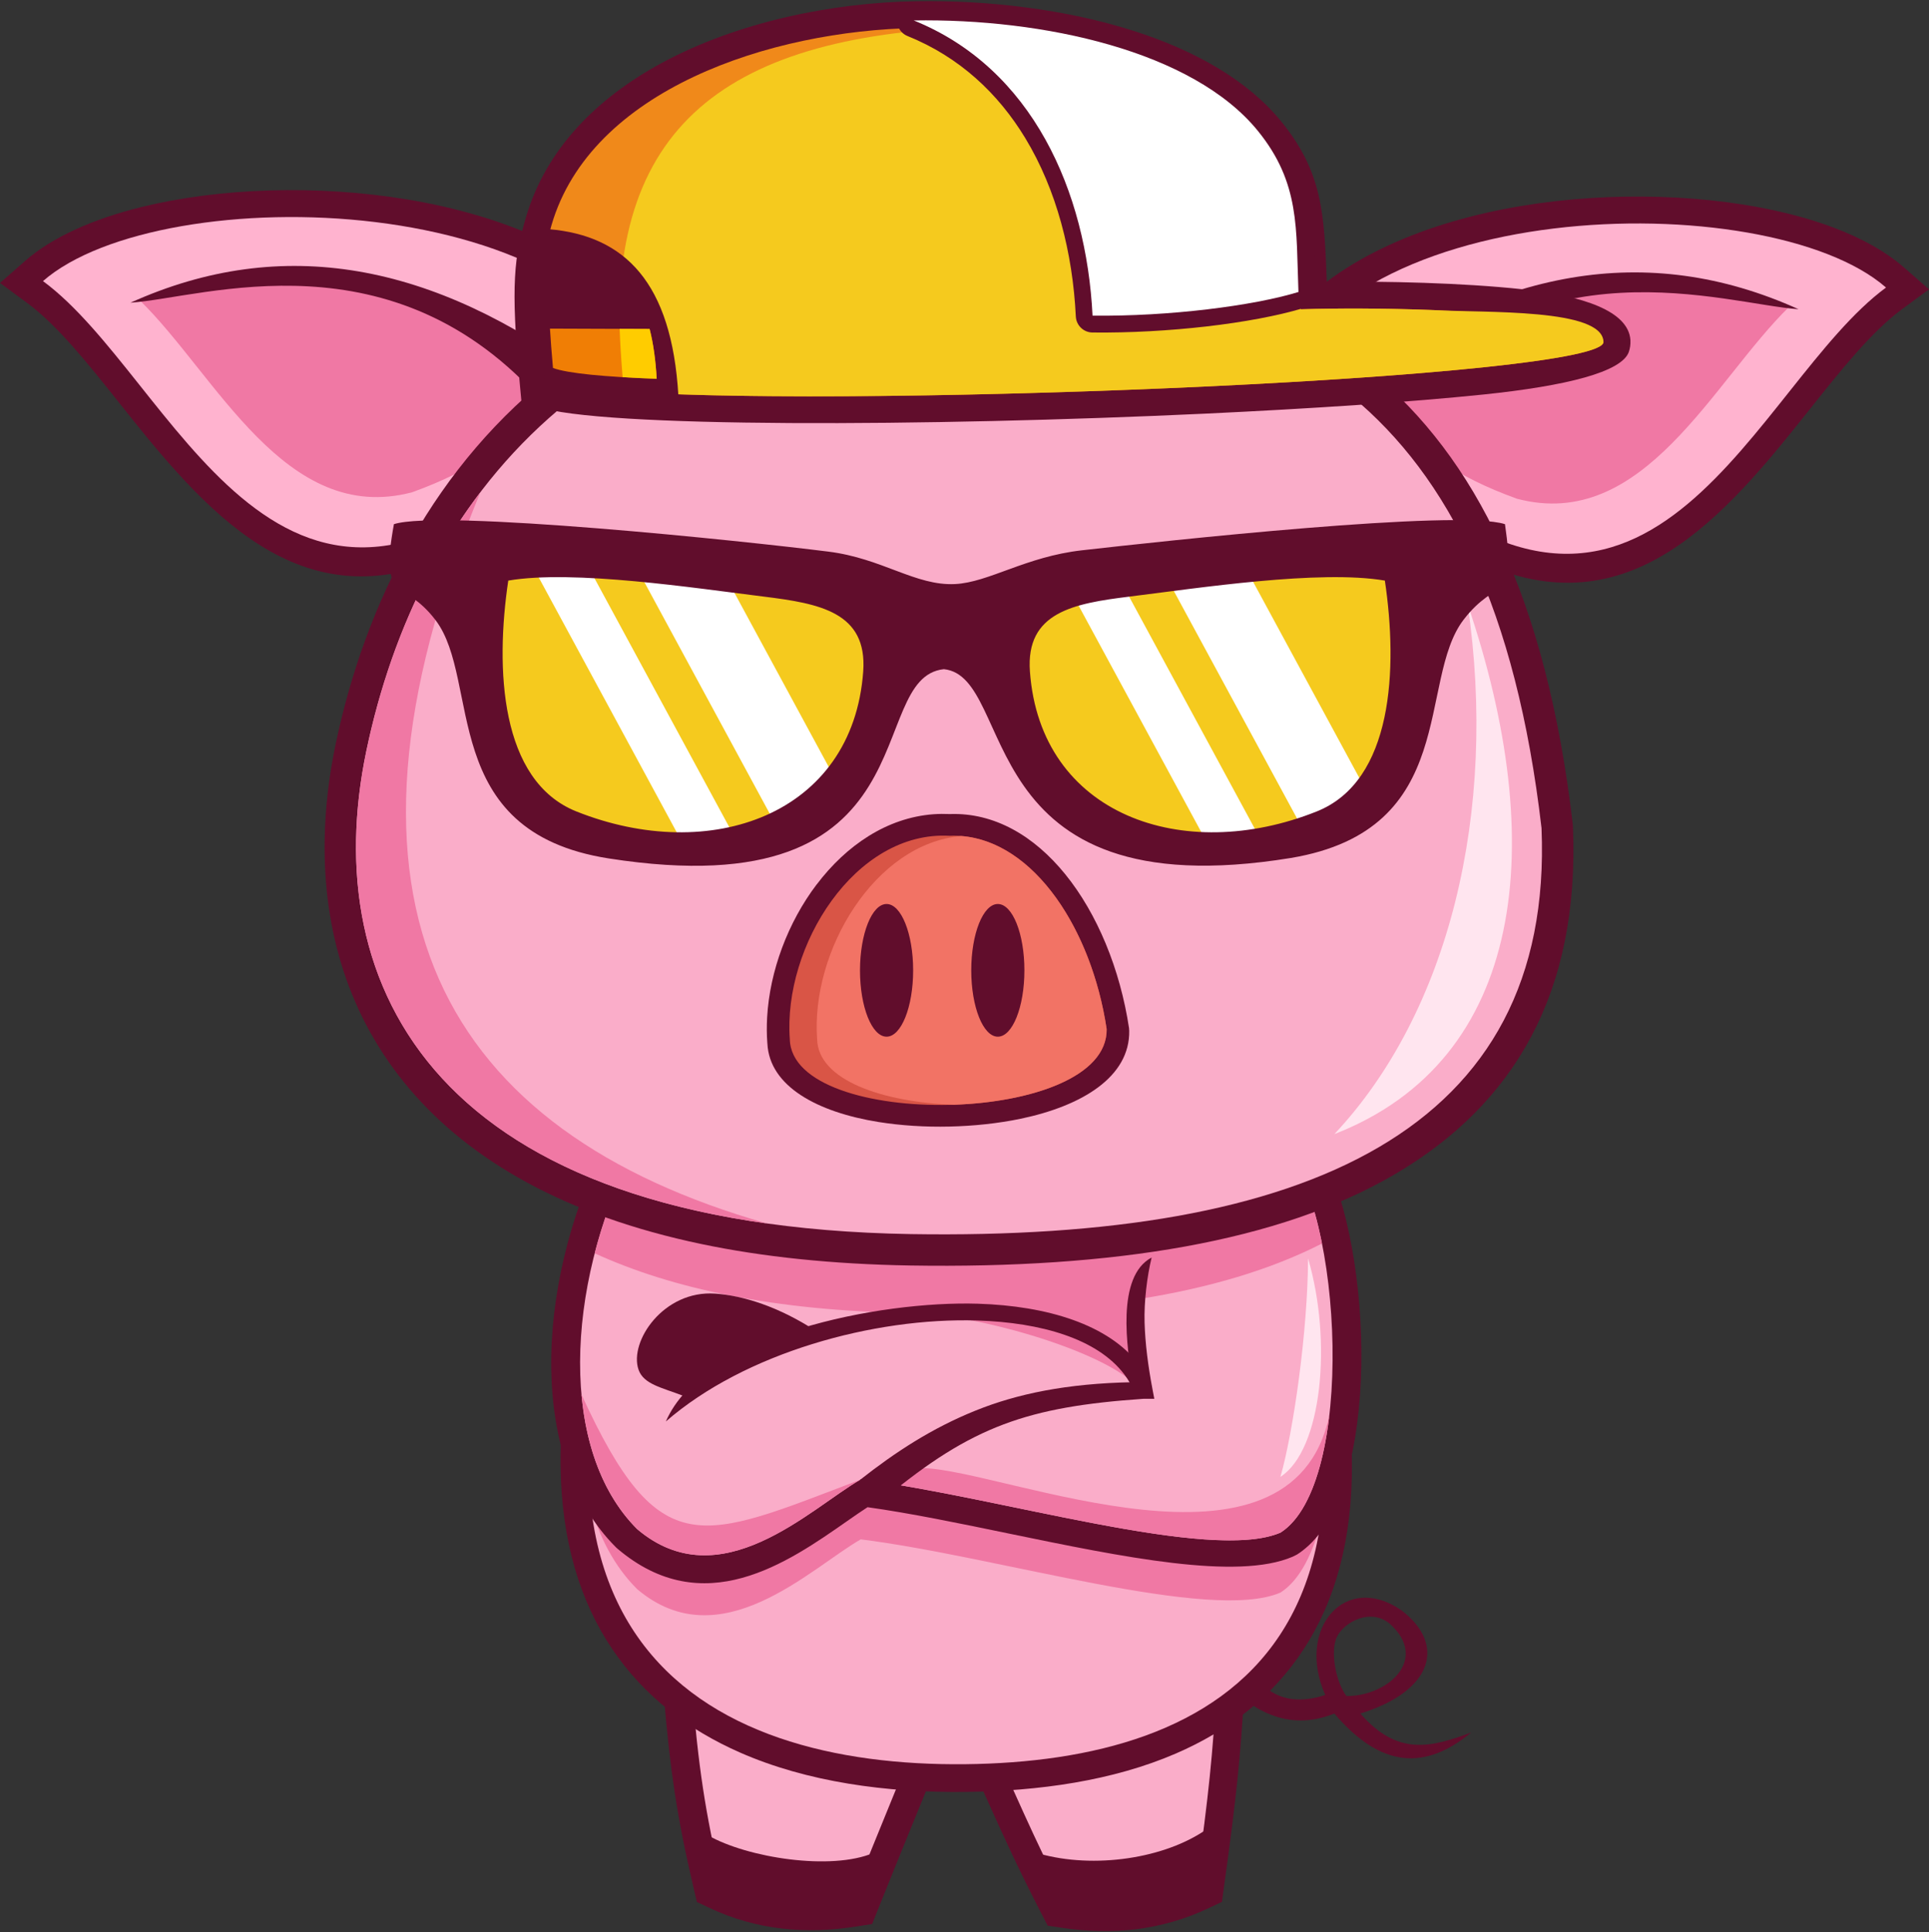
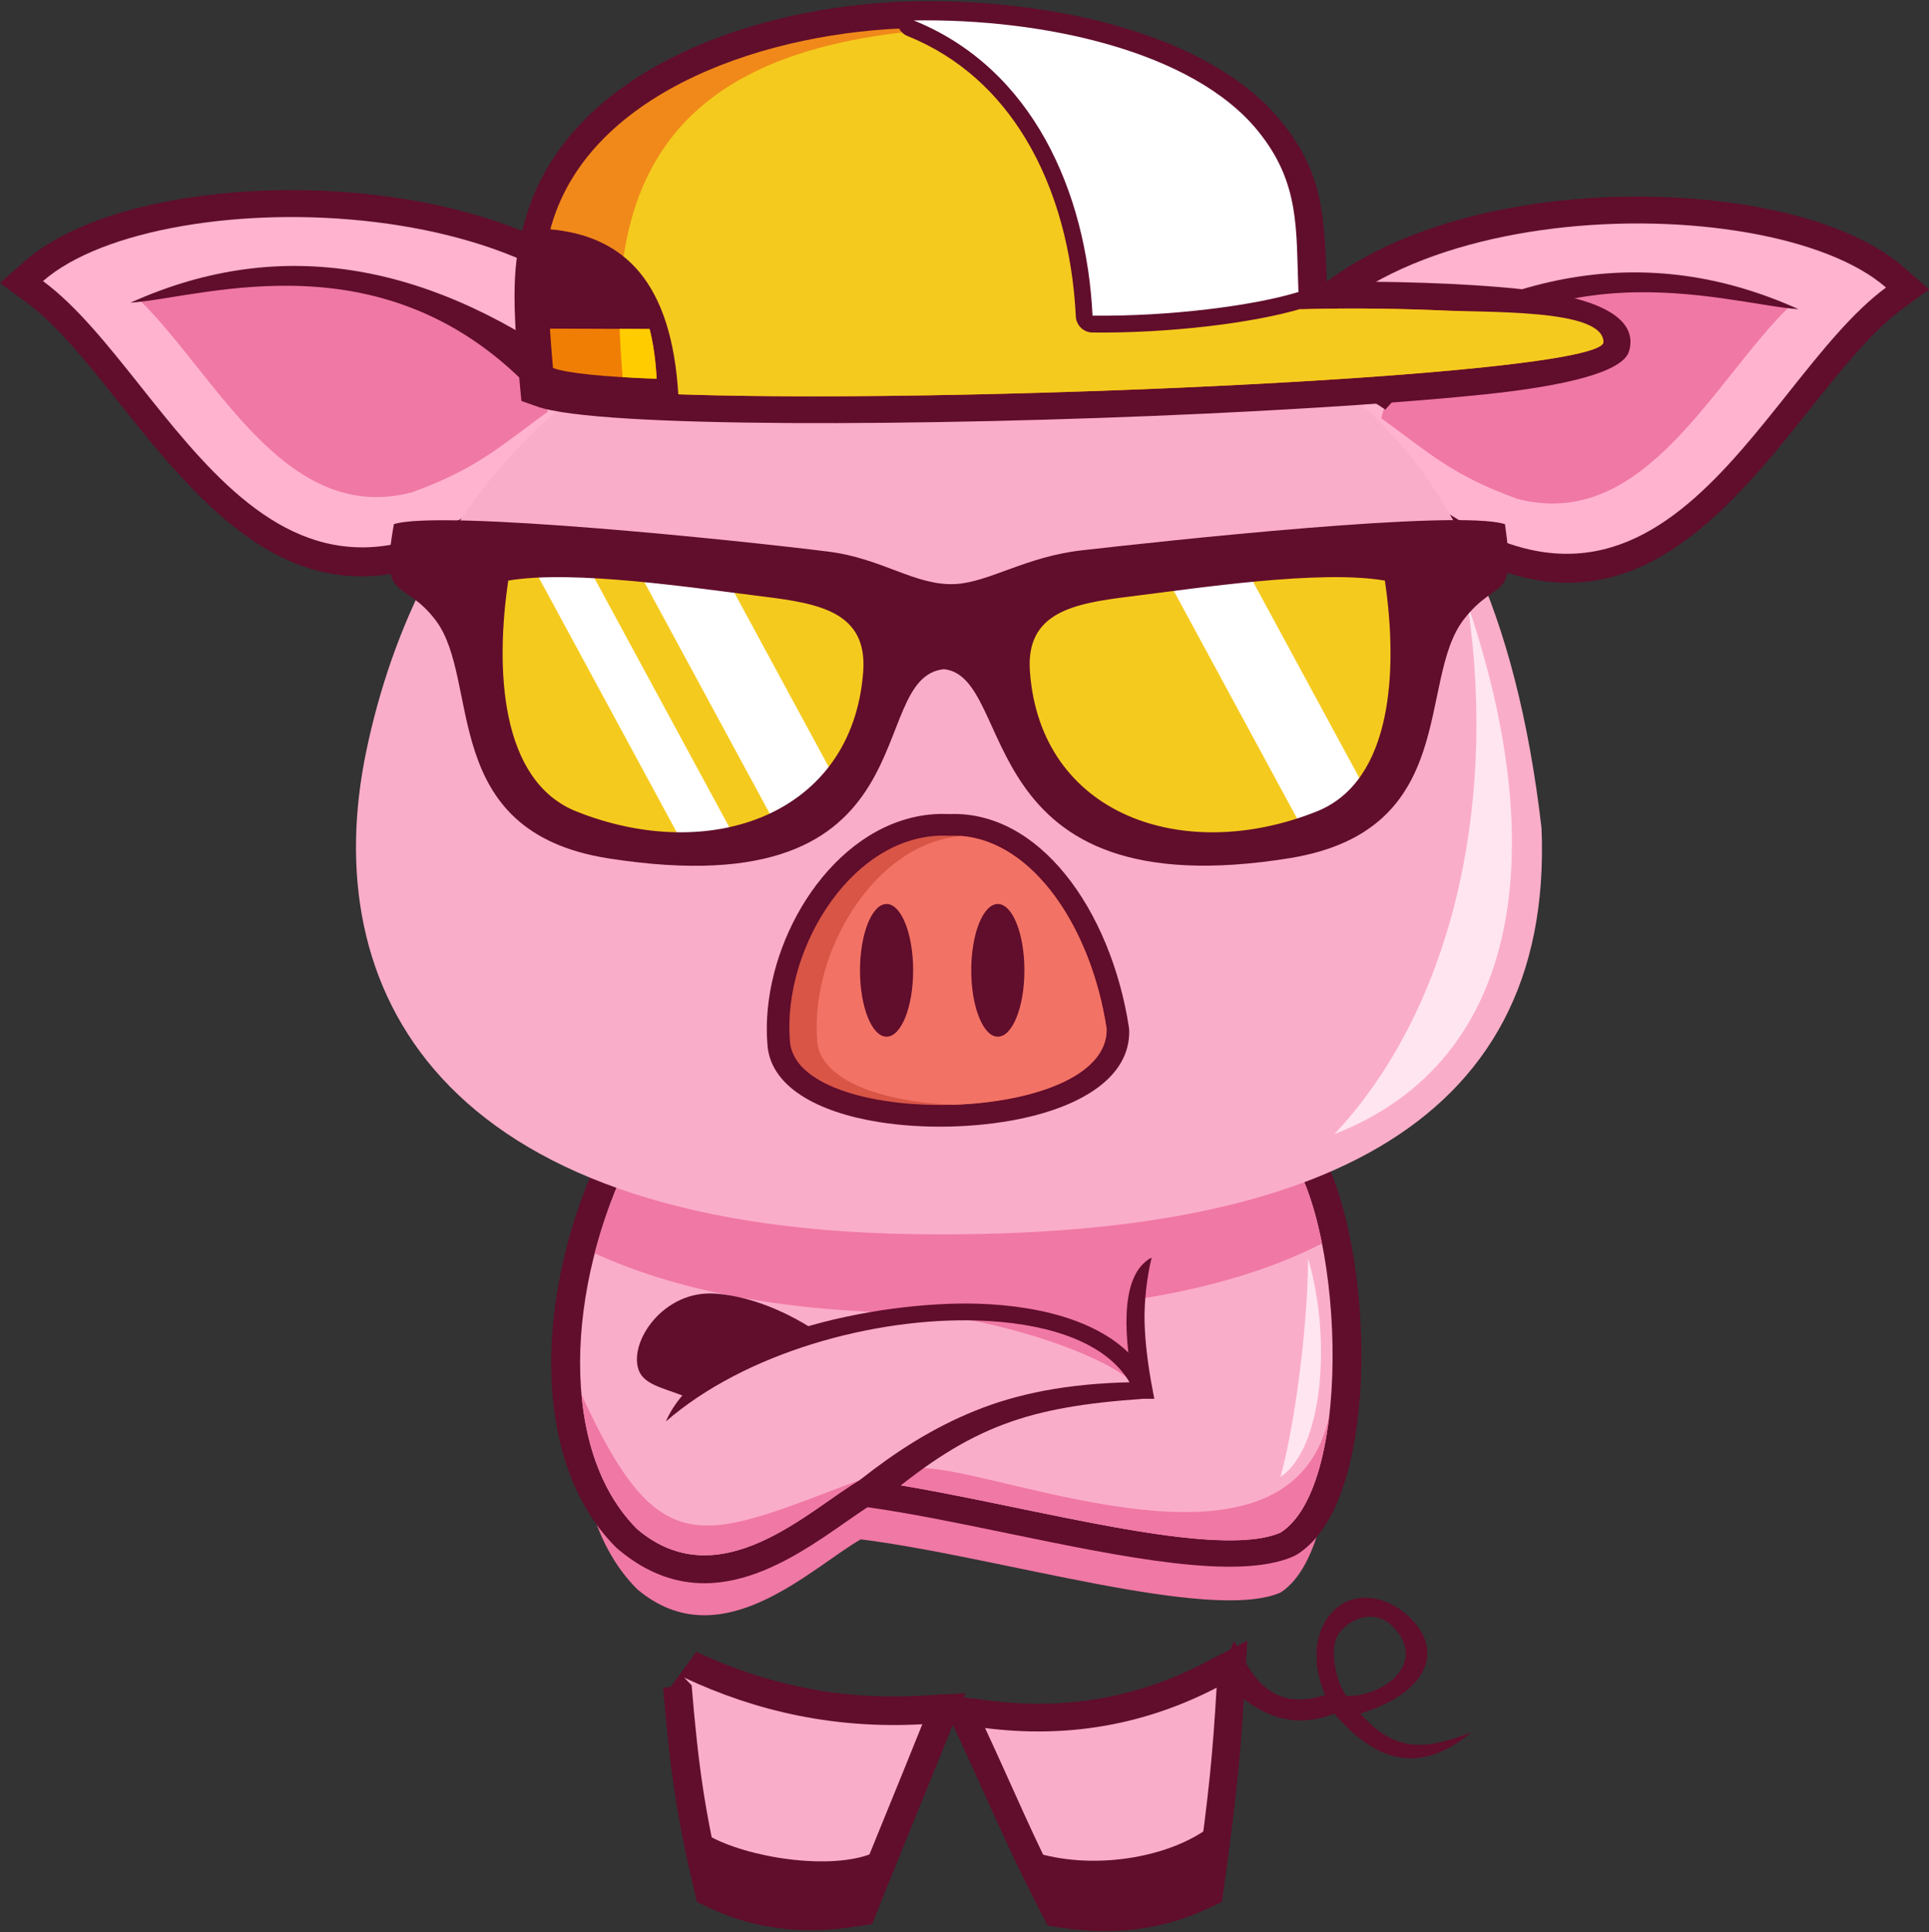
<svg xmlns="http://www.w3.org/2000/svg" height="3119.3" preserveAspectRatio="xMidYMid meet" version="1.0" viewBox="943.0 911.6 3114.0 3119.3" width="3114.0" zoomAndPan="magnify">
  <rect x="943.0" y="911.6" width="3114.0" height="3119.3" fill="#333333" stroke="none" />
  <g>
    <g>
      <path d="M2474.6,3712.3c-17.6,44-37.5,92.6-57.3,141.1c-14.1,34.6-28.3,69.3-56.7,140l-9.7,24.3l-26,4.1 c-40.7,6.3-80.7,7.8-119.6,3.2c-39.9-4.6-79-15.4-117.2-33.4l-20.1-9.5l-5.1-21.7c-13.6-58-23.1-105.2-30.7-154.9 c-6.9-45.7-12.2-93.3-17.3-153l-1.1-1.2l0.9-1.2l-1.2-14l12.1-1l41.5-56.8c55.6,26.2,113.2,45.7,173.1,57.8 c60,12.1,122.9,16.7,189.1,13.1l72.1-4L2474.6,3712.3L2474.6,3712.3z M2332.2,3818.8c9.1-22.4,18.2-44.7,31.2-76.6 c-48.4-1.3-95.4-6.7-141.1-15.9c-37.9-7.6-74.8-17.8-110.7-30.4c3.5,35.2,7.3,66.1,11.9,96c6.2,40.8,13.8,79.8,24,125 c22.3,8.5,45.1,13.9,68.4,16.6c22.9,2.7,46.1,2.8,69.6,0.6C2300.2,3897.2,2316.2,3858.1,2332.2,3818.8L2332.2,3818.8z" fill="#610D2C" />
    </g>
    <g>
      <path clip-rule="evenodd" d="M2431.9,3695.2c-46.1,114.9-67.9,166.2-113.9,281.1 c-72.9,11.3-143.4,5.1-210.2-26.4c-26.6-113.1-37.2-184.3-48.3-317.6c-4.1-4.1-8.1-8.2-12-12.4 C2164.9,3675.2,2292.1,3702.9,2431.9,3695.2L2431.9,3695.2z" fill="#FAADC9" fill-rule="evenodd" />
    </g>
    <g>
      <path clip-rule="evenodd" d="M2353.3,3902.8c-9.2,22.6-19.1,47.2-30.4,75.5 c-76.3,11.9-150.1,5.4-220-27.6c-6.4-27.2-11.9-52.1-16.7-76C2149.4,3910.8,2285,3932.1,2353.3,3902.8L2353.3,3902.8z" fill="#610D2C" fill-rule="evenodd" />
    </g>
    <g>
      <path clip-rule="evenodd" d="M3317.9,3708.6c-61.8,22.6-117.7,40.1-178.8-30.7 c118.7-36.9,137.7-112.4,66.3-166.6c-90.6-62.8-170.6,29.4-123,136.7c-93.7,30.1-122.7-40.7-147.4-87.3 c-7.8,18.8-15.6,37.5-23.4,56.3c49.8,56.6,110.7,91,185.4,60.9C3172.4,3766.4,3243.6,3769.9,3317.9,3708.6L3317.9,3708.6z M3186.2,3532.6c-31.8-25.5-72.8-1.9-84.4,20.3c-12.5,23.9-1.8,75.6,14.9,96.8C3183.2,3650,3250.8,3590.4,3186.2,3532.6 L3186.2,3532.6z" fill="#610D2C" fill-rule="evenodd" />
    </g>
    <g>
      <path d="M2951.9,3638.8c-3.3,55.7-6.4,98.1-11.3,145.7c-4.9,47.4-11.4,99-21.7,173.3l-3.3,24.1l-22,10.4 c-38.3,18.1-77.5,29-117.3,33.9c-39.2,4.7-79,3.6-119.2-2.4l-22.8-3.4l-10.6-20.5c-37.8-73.1-62.2-127.3-89.4-187.8 c-13-28.9-26.7-59.2-41.9-92l-34.2-73.5l80.6,10.3c60.2,7.7,119.4,7,177.6-2.9c57.7-9.8,114.5-28.7,170.1-57.5l70.1-36.3 L2951.9,3638.8L2951.9,3638.8z M2851.3,3775.4c2.3-22.8,4.3-44.6,6-67.7c-41.5,16-83.5,27.4-126.2,34.7c-41.3,7-83.2,10-125.6,9.1 l10.6,23.5c24.2,53.8,46.1,102.5,76.5,162.4c24.8,2.3,49.2,2.2,73.1-0.7c22.9-2.8,45.5-8.2,67.7-16.5 C2841.6,3859.9,2847.2,3815.6,2851.3,3775.4L2851.3,3775.4z" fill="#610D2C" />
    </g>
    <g>
      <path clip-rule="evenodd" d="M2907,3636.2c-6.6,110.7-12.2,167.5-32.6,315.5 c-67.5,31.9-138.1,38.5-210.8,27.6c-54.5-105.4-81.3-172.5-130.4-278C2662.5,3717.7,2787.4,3698.1,2907,3636.2L2907,3636.2z" fill="#FAADC9" fill-rule="evenodd" />
    </g>
    <g>
      <path clip-rule="evenodd" d="M2891.8,3864.1c-3.3,26.1-7.2,55-11.9,88.5 c-70.7,33.4-144.8,40.4-221.1,28.9c-14.5-28-27.1-53.5-38.8-77.6C2709,3929.2,2824,3912.1,2891.8,3864.1L2891.8,3864.1z" fill="#610D2C" fill-rule="evenodd" />
    </g>
    <g>
-       <path d="M2042.1,2655.2c81.8,3.3,153.8,6.4,225.9,9.5c71.8,3.1,143.5,6.2,218.3,9.2c74.7-3,146.5-6.1,218.3-9.2 c72.1-3.1,144.2-6.3,225.9-9.5l30.8-1.2l12.2,28.3c105.1,243.3,150.3,436.1,151.9,588.1c1.4,127.2-27.6,226.7-77.9,303.7 c-51,78.2-122.9,132.3-206.4,168.4c-101.4,43.8-220.4,60.7-339.7,62c-127.1,1.4-255.5-15.9-364.4-63.9 c-82.8-36.5-154.4-90.6-206-167.3c-51.1-75.9-81.7-173.1-83.1-296.2c-1.7-153.7,42.7-349,151.2-595.2l12.3-27.9L2042.1,2655.2 L2042.1,2655.2z M2264.1,2754.3c-64.1-2.8-128.3-5.6-194.8-8.3c-94.3,220.8-133.2,394.6-131.7,530.4c1.1,104.1,26.2,184.9,68,247 c41.2,61.2,99.6,104.9,167.7,134.9c96.4,42.5,212.1,57.8,327.5,56.5c108-1.2,215-16.2,304.9-55c68.3-29.5,126.4-72.8,166.7-134.6 c41-62.9,64.7-145.9,63.5-254.2c-1.5-134.4-41.2-306.3-132.9-525c-66.5,2.7-130.5,5.5-194.6,8.3c-70.4,3.1-140.7,6.1-220.4,9.3 h-3.5C2404.9,2760.5,2334.5,2757.4,2264.1,2754.3L2264.1,2754.3z" fill="#610D2C" />
-     </g>
+       </g>
    <g>
-       <path clip-rule="evenodd" d="M2040.4,2700c157.6,6.3,289.1,12.5,446,18.8 c156.9-6.3,288.4-12.5,446-18.8c372.4,862.6-24.9,1055.2-431.2,1059.7C2085.7,3764.2,1660.9,3561.4,2040.4,2700L2040.4,2700z" fill="#FAADC9" fill-rule="evenodd" />
-     </g>
+       </g>
    <g>
      <path clip-rule="evenodd" d="M2991.6,2862c75.1,208.6,98.9,371.9,85.7,498.7 c-13.5,56.9-35.5,101.7-67.2,121.9c-113.1,48.8-455.1-58-677.6-85.9c-81.1,46.5-226.6,194.3-361,80.3 c-36.8-36.7-61.9-84.8-76.5-139.8c-10-121,12.9-272.9,80.3-461.9C2315.6,2907.6,2657.4,2918.7,2991.6,2862L2991.6,2862z" fill="#F078A4" fill-rule="evenodd" />
    </g>
    <g>
      <path d="M1991,2823.1c-43.3,96.9-66.4,202.5-64.8,298.3c1.5,92.8,26.2,175.1,78.5,228.3 c81.1,67.2,179.7-1.7,249.9-50.8c20-14,38.2-26.7,53.5-35.4l30.9-6.1c76.2,9.5,164.7,27.8,253.7,46.2 c164.1,33.9,329.6,68.1,393.7,45c1.2-0.9,2.3-1.8,3.3-2.8c41.5-38.2,59-143.6,57.9-254.9c-1.1-110.5-21.3-223.1-55.3-282.1 c-165.6,27.6-333.3,38.9-501.9,39.3C2323.7,2848.6,2157,2838.5,1991,2823.1L1991,2823.1z M1832.9,3122.4 c-1.9-117.4,29.1-247.6,86.5-363.1l14-28.1l33.2,3.2c175,17,350.2,28.4,523.7,28c172.6-0.5,344.6-12.7,514.8-43.2l26.7-4.8 l17.7,19.3c6.6,7.2,13.1,15.7,19.2,25.4c44.4,69.4,70.7,203.3,72,331.2c1.3,131.3-24.5,260.5-85,316.2 c-6.2,5.7-12.5,10.7-18.9,14.7l-7,3.5c-89.8,38.7-274.6,0.5-457.9-37.3c-80-16.6-159.8-33-228.4-42.6 c-10.3,6.6-21.2,14.3-32.9,22.4c-96.4,67.4-232.1,162.3-370.8,44.6l-2.7-2.5C1867.6,3339.8,1834.8,3236.5,1832.9,3122.4 L1832.9,3122.4z" fill="#610D2C" />
    </g>
    <g>
      <path clip-rule="evenodd" d="M1961.8,2777.1c-105.5,212.5-117.4,476.1,9.8,603.1 c134.4,114,279.9-33.8,361-80.3c222.4,27.9,564.5,134.6,677.6,85.9c122.1-78,100.4-519.4,3.7-624.4 C2668.2,2823.3,2314.1,2811.3,1961.8,2777.1L1961.8,2777.1z" fill="#FAADC9" fill-rule="evenodd" />
    </g>
    <g>
      <path clip-rule="evenodd" d="M1881.7,3162.9c7.9,87.2,36.7,164.2,89.9,217.3 c133.8,113.5,278.7-32.5,360-79.7c0,0,0,0,0,0C2074.4,3398.1,2008.4,3439.3,1881.7,3162.9L1881.7,3162.9z" fill="#F078A4" fill-rule="evenodd" />
    </g>
    <g>
      <path clip-rule="evenodd" d="M2397.3,3309.5c219.2,36.7,510.3,120.5,612.9,76.3 c43.3-27.7,68.5-101,78.7-188.9c-61.5,288.5-523.1,88.5-654.6,84.8C2421.7,3281.4,2418.2,3291.8,2397.3,3309.5L2397.3,3309.5z" fill="#F078A4" fill-rule="evenodd" />
    </g>
    <g>
      <path clip-rule="evenodd" d="M1961.8,2777.1c-25.1,50.5-44.9,104-58.8,157.8 c125.2,57.4,291.6,92.8,507.1,96.4c109.2,1.8,300.5,57.7,361.5,111.7c17.1,15.1-12.5-130.6,9.2-134.1 c114.1-18.1,213.6-47.5,296.3-89.8c-13.8-69.3-35.4-127.5-63.2-157.7C2668.2,2823.3,2314.1,2811.3,1961.8,2777.1L1961.8,2777.1z" fill="#F078A4" fill-rule="evenodd" />
    </g>
    <g>
      <path d="M2802.1,2941.7c-7.4,30.4-12.4,71.1-11.4,105.1c1,34.2,5.7,70.1,12.7,107.2l3,15.8l-17.5,0 c-186.4,12.9-276.9,43.9-416.8,160.1l-40.5-29.4c56.7-44.6,115.7-83.3,186.3-111.7c66.9-27,147-43.8,253.7-45.8 C2762.2,3089,2744.4,2972.2,2802.1,2941.7L2802.1,2941.7z" fill="#610D2C" />
    </g>
    <g>
      <path d="M2521.6,3016.3c112,3.5,211,33.6,260.2,98.3c8.6,11.3,15.7,23.7,21,37.1l-27.7,9.2 c-4.4-11.2-10.3-21.5-17.4-30.8c-43.2-56.9-133.6-83.5-237-86.7c-167.3-5.2-375.4,52.2-502.8,163 C2078.7,3066,2364.2,3011.4,2521.6,3016.3L2521.6,3016.3z" fill="#610D2C" />
    </g>
    <g>
      <path clip-rule="evenodd" d="M2262.9,3062c-62.4-41.2-120.4-58.8-165.4-62 c-83.3-5.9-139.4,77.5-123.7,122.8c8.2,23.7,37.9,28.9,71.9,42.1C2102.1,3123.7,2185.2,3083.7,2262.9,3062L2262.9,3062z" fill="#610D2C" fill-rule="evenodd" />
    </g>
    <g>
      <path clip-rule="evenodd" d="M3054.6,2943.1c39.3,133.8,22.7,309.3-44.6,352.7 C3030.9,3223.2,3054.2,3059.8,3054.6,2943.1L3054.6,2943.1z" fill="#FFE5EF" fill-rule="evenodd" />
    </g>
    <g>
      <path d="M2951,1559.6c12.8-51.9,37.8-97.3,72.2-136.5c84.3-96.2,224.6-153.7,375.1-178.9 c147.2-24.6,305.8-18.7,430.2,12c78,19.2,144,48.6,187.8,86.9l40.7,35.6l-43.6,32.1c-49.2,36.3-98.2,97.8-149.1,161.8 c-29.3,36.8-59.3,74.5-92.9,111.6c-148.7,164.1-328.4,271.3-615.5,14l-181.7-89.3l-31.5-15.5L2951,1559.6L2951,1559.6z M3088.6,1480.3c-17.8,20.3-32.1,42.7-42.4,67.4l153.1,75.3l10,6.8c234.3,212.4,378.7,127.5,497.6-3.7 c29.6-32.6,59.7-70.5,89.2-107.5c40-50.3,78.9-99.2,120-138.7c-29.8-15.7-66.7-28.9-108.4-39.1c-113.7-28-259.3-33.3-395.2-10.6 C3280,1352.3,3158.3,1400.8,3088.6,1480.3L3088.6,1480.3z" fill="#610D2C" />
    </g>
    <g>
      <path clip-rule="evenodd" d="M2993.2,1570c85.3-346.1,803.9-361.1,994.4-194.2 c-211.8,156-372.8,680.1-807.4,286.1C3117.9,1631.3,3055.6,1600.7,2993.2,1570L2993.2,1570z" fill="#FFB3CF" fill-rule="evenodd" />
    </g>
    <g>
      <path clip-rule="evenodd" d="M3831.7,1406.5c-123.7,120.5-234.9,364.6-440,310.2 c-103.8-37.6-141.9-74-218.9-129.9C3227.4,1365.1,3638,1329.6,3831.7,1406.5L3831.7,1406.5z" fill="#F078A4" fill-rule="evenodd" />
    </g>
    <g>
      <path clip-rule="evenodd" d="M3846.4,1410.8c-119.7-8.3-424.5-116.1-667.1,162.1 c-22-15.9-48.2-26.2-70.1-42.1C3357.5,1346.6,3600.9,1299.9,3846.4,1410.8L3846.4,1410.8z" fill="#610D2C" fill-rule="evenodd" />
    </g>
    <g>
      <path d="M1953.8,1537.3c-10.2-24.7-24.6-47.1-42.4-67.4c-69.7-79.6-191.4-128.1-324-150.3 c-135.8-22.7-281.4-17.4-395.2,10.6c-41.7,10.3-78.7,23.4-108.4,39.1c41.1,39.6,80,88.4,120,138.7c29.5,37,59.6,74.9,89.2,107.5 c118.9,131.2,263.3,216.1,497.6,3.7l10.1-6.8L1953.8,1537.3L1953.8,1537.3z M1976.8,1412.7c34.3,39.2,59.4,84.6,72.2,136.5 l8.3,33.9l-31.5,15.5l-181.7,89.3c-287.1,257.3-466.8,150.1-615.5-14c-33.6-37.1-63.6-74.8-92.9-111.6 c-50.9-64-99.9-125.5-149.1-161.8l-43.6-32.1l40.7-35.7c43.7-38.3,109.8-67.7,187.8-86.9c124.5-30.7,283-36.6,430.2-12 C1752.2,1259,1892.6,1316.5,1976.8,1412.7L1976.8,1412.7z" fill="#610D2C" />
    </g>
    <g>
      <path clip-rule="evenodd" d="M2006.8,1559.6c-85.3-346.1-803.9-361-994.4-194.2 c211.7,156,372.8,680.1,807.4,286.1C1882.1,1620.9,1944.4,1590.2,2006.8,1559.6L2006.8,1559.6z" fill="#FFB3CF" fill-rule="evenodd" />
    </g>
    <g>
      <path clip-rule="evenodd" d="M1168.3,1396.1c123.7,120.5,234.9,364.6,440,310.2 c103.8-37.6,141.9-74,218.9-130C1772.6,1354.7,1362,1319.2,1168.3,1396.1L1168.3,1396.1z" fill="#F078A4" fill-rule="evenodd" />
    </g>
    <g>
      <path clip-rule="evenodd" d="M1153.6,1400.3c119.7-8.3,424.5-116.1,667.1,162.1 c22-15.9,48.2-26.2,70.1-42.1C1642.5,1336.2,1399.1,1289.5,1153.6,1400.3L1153.6,1400.3z" fill="#610D2C" fill-rule="evenodd" />
    </g>
    <g>
-       <path d="M2528,1413.6c-270-7.9-472.9,61.3-621,174.4c-178.8,136.5-279.6,338.4-323,546.5 c-9.5,45.3-14.8,90.4-15.6,134.4c-2,122.5,31.6,239.5,113.1,335.3c83.1,97.8,217.1,175.1,415.2,216.4 c92.1,19.2,197.6,30.6,317.6,32.5c309,5,559.8-34.3,728.7-133.1c160-93.6,246.3-244.3,238-466.6c-39.5-338.5-142-542.1-288.8-663.4 C2945.4,1468.9,2750.4,1427,2528,1413.6L2528,1413.6L2528,1413.6z M1845.4,1507.3c165.8-126.6,390.6-204,687-195h1.6 c241.9,14.5,456.1,61.7,622.9,199.5c166.7,137.6,282.2,362.6,325.1,731l0.2,3.8c11,266.1-93.6,447.3-288,561 c-186.2,108.9-454.6,152.3-781.6,147c-127.1-2.1-238.9-14.1-336.6-34.5c-221.8-46.3-374.3-135.9-471.6-250.2 c-98.9-116.3-139.7-256.6-137.3-402.4c0.8-51.1,6.9-102.5,17.5-153.5C1532.6,1884.1,1645,1660.4,1845.4,1507.3L1845.4,1507.3z" fill="#610D2C" />
-     </g>
+       </g>
    <g>
      <path clip-rule="evenodd" d="M2531,1363c-625.8-19-913.1,360.8-996.7,761.2 c-79.6,381.6,112.7,767.1,879.1,779.7c636,10.2,1038.3-165.3,1018.1-655.4C3349.3,1541.2,2995.3,1390.8,2531,1363L2531,1363z" fill="#FAADC9" fill-rule="evenodd" />
    </g>
    <g>
-       <path clip-rule="evenodd" d="M1718.4,1706.4c-94,123.6-153.1,269.3-184,417.8 c-70.9,339.5,73.6,682.1,646.1,762.4C1663.2,2738.9,1441.6,2376.4,1718.4,1706.4L1718.4,1706.4z" fill="#F078A4" fill-rule="evenodd" />
-     </g>
+       </g>
    <g>
      <path clip-rule="evenodd" d="M3312.2,1887c131.7,387.1,93.4,735.2-215.1,855.5 C3281.4,2546.2,3361.4,2223.4,3312.2,1887L3312.2,1887z" fill="#FFE5EF" fill-rule="evenodd" />
    </g>
    <g>
      <path d="M2474.4,2280.6c-6.8-0.4-13.8-0.3-20.7,0.2c-58.2,4.3-110.2,40.7-148.8,91.6l0.1,0.1 c-39.9,52.7-65.3,120.2-68.9,184.4c-0.6,11.5-0.6,23.1,0.3,34.5c0.1,0.9,0.1,1.7,0.1,2.6c2.2,37.8,59.7,63,133.1,74.8 c33.1,5.3,69.2,7.6,105.2,6.8c35.8-0.8,71.7-4.6,104.7-11.5c73.3-15.3,130.5-44.2,131.7-85.4c-13.2-86-45.8-165.5-91.1-221.3 c-39.9-49.1-89.4-79.1-142.9-76.8C2476.2,2280.7,2475.3,2280.7,2474.4,2280.6L2474.4,2280.6L2474.4,2280.6z M2449.9,2226.1 c8.6-0.6,17.5-0.7,26.6-0.3c71.7-2.5,135.9,35.3,186,97c51.7,63.6,88.8,153.3,103.2,249.2l-0.1,0c0.2,1.2,0.3,2.4,0.3,3.6 c1.3,74.3-75.8,121.3-175.3,142.1c-36.1,7.5-75.4,11.7-114.8,12.6c-39.3,0.9-78.6-1.6-114.8-7.4c-98.4-15.8-175.8-57.5-179.2-126.6 l-0.1-1c-1-13.4-1.1-27.3-0.3-41.3c4.2-74.9,33.6-153.4,79.9-214.5l0.1,0.1l0-0.1C2308.9,2276.7,2374.5,2231.7,2449.9,2226.1 L2449.9,2226.1z" fill="#610D2C" />
    </g>
    <g>
      <path clip-rule="evenodd" d="M2475.9,2260.9c-152.5-8.6-269,178.1-257.9,328.5 c3.7,147.7,514.3,140.2,511.5-16.7C2703.9,2402.8,2602.2,2255.5,2475.9,2260.9L2475.9,2260.9z" fill="#D95546" fill-rule="evenodd" />
    </g>
    <g>
      <path clip-rule="evenodd" d="M2482.9,2695.1c125.4-4.3,247.9-45.2,246.5-122.3 c-24.2-161.3-117.1-302.1-234.5-311.5c-140,11.7-243.3,186.1-232.8,328.1C2263.9,2656,2368.7,2691,2482.9,2695.1L2482.9,2695.1z" fill="#F27365" fill-rule="evenodd" />
    </g>
    <g>
      <path clip-rule="evenodd" d="M2374.2,2371c23.7,0,42.9,48,42.9,107.1 c0,59.1-19.2,107.1-42.9,107.1c-23.7,0-42.9-48-42.9-107.1C2331.4,2418.9,2350.6,2371,2374.2,2371L2374.2,2371z" fill="#610D2C" fill-rule="evenodd" />
    </g>
    <g>
      <path clip-rule="evenodd" d="M2553.8,2371c23.7,0,42.9,48,42.9,107.1 c0,59.1-19.2,107.1-42.9,107.1c-23.7,0-42.9-48-42.9-107.1C2510.9,2418.9,2530.1,2371,2553.8,2371L2553.8,2371z" fill="#610D2C" fill-rule="evenodd" />
    </g>
    <g>
      <path clip-rule="evenodd" d="M1745,1832.1c-22.7,152.7-14.6,348.1,118.4,401.2 c232.2,92.7,480.4,6.1,498.3-243.3c7.4-103.2-76.4-118-172.3-129.9C2069.3,1845.1,1858,1812.7,1745,1832.1L1745,1832.1z" fill="#F5CA1E" fill-rule="evenodd" />
    </g>
    <g>
      <path clip-rule="evenodd" d="M2043.1,2269.4c29.2,0.1,57.6-2.8,84.7-8.6l-234.5-433 c-31.8-1.7-62.3-2.3-90-1.3L2043.1,2269.4L2043.1,2269.4z" fill="#FFF" fill-rule="evenodd" />
    </g>
    <g>
      <path clip-rule="evenodd" d="M2193.4,2239.6c37.6-16.7,70.8-40.4,97.7-70.9L2119,1850.9 c-44.8-5.8-95-12.1-145.2-16.9L2193.4,2239.6L2193.4,2239.6z" fill="#FFF" fill-rule="evenodd" />
    </g>
    <g>
      <path clip-rule="evenodd" d="M3194.9,1838.8c22.3,150.1,14.4,342.1-116.3,394.3 c-228.2,91.1-472.2,6-489.8-239.2c-7.3-101.4,75.1-116,169.4-127.7C2876.2,1851.6,3083.9,1819.8,3194.9,1838.8L3194.9,1838.8z" fill="#F5CA1E" fill-rule="evenodd" />
    </g>
    <g>
-       <path clip-rule="evenodd" d="M2975.5,2262.2c-29.2,4.9-58,7-85.9,6.3L2679,1879.7 c24-6.2,51-10,79.2-13.5l2.7-0.3L2975.5,2262.2L2975.5,2262.2z" fill="#FFF" fill-rule="evenodd" />
-     </g>
+       </g>
    <g>
      <path clip-rule="evenodd" d="M3145.8,2183c-17.5,21.8-39.6,39.1-67.2,50.1 c-11.6,4.6-23.2,8.8-34.9,12.5l-210.7-389c39.8-5.1,83.7-10.6,127.9-15L3145.8,2183L3145.8,2183z" fill="#FFF" fill-rule="evenodd" />
    </g>
    <g>
      <path clip-rule="evenodd" d="M1578.9,1757.8c-23.4,129.3,14.4,85.5,67.2,154.9 c74.2,97.4,2.8,341.4,279.3,384.7c529.7,82.8,410-291.6,541.3-305.5c119.6,12.3,38.7,389.7,560.1,304.8 c274.1-45.8,203.2-286.1,279-384.8c54.2-70.5,85.4-24.6,66.7-154.1c-75.6-24.7-550.7,27.2-683,42.2 c-90.9,10.3-150.1,51.8-204.8,54.5c-63.8,3.1-117.3-41.5-204.5-52.4C2145.7,1785.1,1653.8,1733.6,1578.9,1757.8L1578.9,1757.8z M1763.5,1848.9c-21.1,141.9-13.6,323.4,110,372.7c215.8,86.1,446.3,5.7,463-226.1c6.9-95.8-71-109.6-160.1-120.7 C2064.8,1861,1868.4,1830.9,1763.5,1848.9L1763.5,1848.9z M3178.6,1848.9c21.1,141.9,13.6,323.4-110,372.7 c-215.7,86.1-446.3,5.7-463-226.1c-6.9-95.8,71-109.6,160.1-120.7C2877.3,1861,3073.6,1830.9,3178.6,1848.9L3178.6,1848.9z" fill="#610D2C" fill-rule="evenodd" />
    </g>
    <g>
      <path d="M3084.9,1366.6c93.2-1.3,219.4,1.6,314.9,11.9c98.7,10.6,171.9,35.2,175.2,82v0.9 c0.3,6.5-0.6,12.5-2.6,18.4c-11.4,32.3-100.6,54.8-234.7,68.7c-117.9,12.2-277.6,22.8-449.4,30.9 c-447.5,20.9-979.6,23.3-1077.5-11.3l-26.1-9.2l-2.6-27.7c-7.8-82.2-9.8-133.7-7.7-171.9c2.2-40.6,8.7-66.2,17.4-96.1 c32.4-111.3,115.1-193.5,219.9-250.2c121.7-65.8,274.3-97.2,409.9-99.4c116.3-2,243,13,352.5,48.2 c97.9,31.4,183.1,79.3,237.4,146.1C3077.8,1189.6,3080.7,1255.5,3084.9,1366.6L3084.9,1366.6z M3341.8,1460.6 c-100.3-7.6-219.6-8.7-297.3-6.2l-42.9,1.4l-1.9-42.9c-0.5-12.3-1.1-27.1-1.6-40.8c-3.5-94.1-5.6-149.5-54.2-209.4 c-42.8-52.7-113.6-91.6-196.5-118.2c-100.3-32.2-217-45.9-324.5-44.1c-123,2.1-260.9,30.2-370,89.2 c-85.6,46.3-152.7,111.5-177.7,197.7c-7,24.2-12.3,44.8-14,76.7c-1.6,29.5-0.5,68.7,4.6,128.2c137.2,24.1,611.6,19.3,1018.8,0.2 c169.8-7.9,327.6-18.5,444.3-30.5L3341.8,1460.6L3341.8,1460.6z" fill="#610D2C" />
    </g>
    <g>
      <path clip-rule="evenodd" d="M3043.1,1410.9c158-5,484.9,4.2,488.4,52.6 c3.1,65.6-1540.5,122-1706.4,63.4c-15.2-159.4-7.5-197.7,8.2-251.8c63.5-218.5,352.9-314.3,588.8-318.3 c208.4-3.5,450.6,49.2,555.5,178.3C3042.6,1215.1,3037.4,1282.1,3043.1,1410.9L3043.1,1410.9z" fill="#F0891A" fill-rule="evenodd" />
    </g>
    <g>
      <path clip-rule="evenodd" d="M3043.1,1410.9c57-1.8,135.9-1.8,213.8,1.3 c85,4.7,273.2-3.2,274.6,51.3c2.7,57.2-1171.3,107.4-1581.4,80.4c-46.7-394.8,127.1-563.7,528.1-586.7 c194.2,6,403.8,60.2,499.4,177.9C3042.6,1215.1,3037.4,1282.1,3043.1,1410.9L3043.1,1410.9z" fill="#F5CA1E" fill-rule="evenodd" />
    </g>
    <g>
      <path d="M2419,917.5c114.3-1.8,238.5,13,345.9,47.4c95.1,30.5,177.6,76.7,229.8,140.9c66,81.3,68,151.5,70.5,240.7 c0.3,11.1,0.6,22.5,1.1,35.5c0.5,13.1-8.3,24.4-20.6,27.4c-39.5,11.9-94.7,22.3-155.8,29.3c-57.8,6.6-121.7,10.4-183.3,9.7 c-14.5-0.1-26.2-11.6-26.9-25.9h0c-5-102.6-30.9-204.3-81.5-287.8c-43.8-72.3-106.3-131.1-190.1-164.9 c-13.9-5.6-20.7-21.4-15.1-35.3C2397.2,923.6,2407.8,917.1,2419,917.5L2419,917.5z M2748.3,1016.6 c-68.9-22.1-145.3-35.6-221.3-41.5c47.8,36,86.8,80.8,117.5,131.5c51.2,84.6,79.4,185.3,87.7,287.5c50.9-0.5,103.2-4,151.5-9.5 c48.9-5.6,93.3-13.3,127.5-22l-0.4-14.7c-2.2-78.8-3.9-140.9-58.3-207.9C2907.5,1084.7,2834,1044.1,2748.3,1016.6L2748.3,1016.6z" fill="#610D2C" />
    </g>
    <g>
      <path clip-rule="evenodd" d="M2418.1,944.6c208.4-3.5,450.6,49.2,555.5,178.3 c68.5,84.3,61.5,158.4,65.5,260.1c-73.5,22.4-208.5,39.6-332.4,38.2C2696.8,1220.5,2609.6,1021.9,2418.1,944.6L2418.1,944.6z" fill="#FFF" fill-rule="evenodd" />
    </g>
    <g>
      <path clip-rule="evenodd" d="M2038.1,1550.1c-106.8-3.6-185-10.5-215.7-21.4 c-14.8-154.8-7.9-195.4,6.9-247.1C1951.8,1292.1,2027.4,1367.8,2038.1,1550.1L2038.1,1550.1z" fill="#610D2C" fill-rule="evenodd" />
    </g>
    <g>
      <path clip-rule="evenodd" d="M2003.1,1523.1c-82.9-3-143.5-8.6-167.4-17.4 c-2.2-24.5-3.8-45.4-4.9-63.6l160.9,0.6C1997.6,1466,2001.4,1492.7,2003.1,1523.1L2003.1,1523.1z" fill="#F07E05" fill-rule="evenodd" />
    </g>
    <g>
      <path clip-rule="evenodd" d="M2003.1,1523.1c-19.6-0.7-38-1.5-55-2.6c-2.5-30.4-4-56-4.8-78 l48.4,0.2C1997.6,1466,2001.4,1492.7,2003.1,1523.1L2003.1,1523.1z" fill="#FC0" fill-rule="evenodd" />
    </g>
  </g>
</svg>